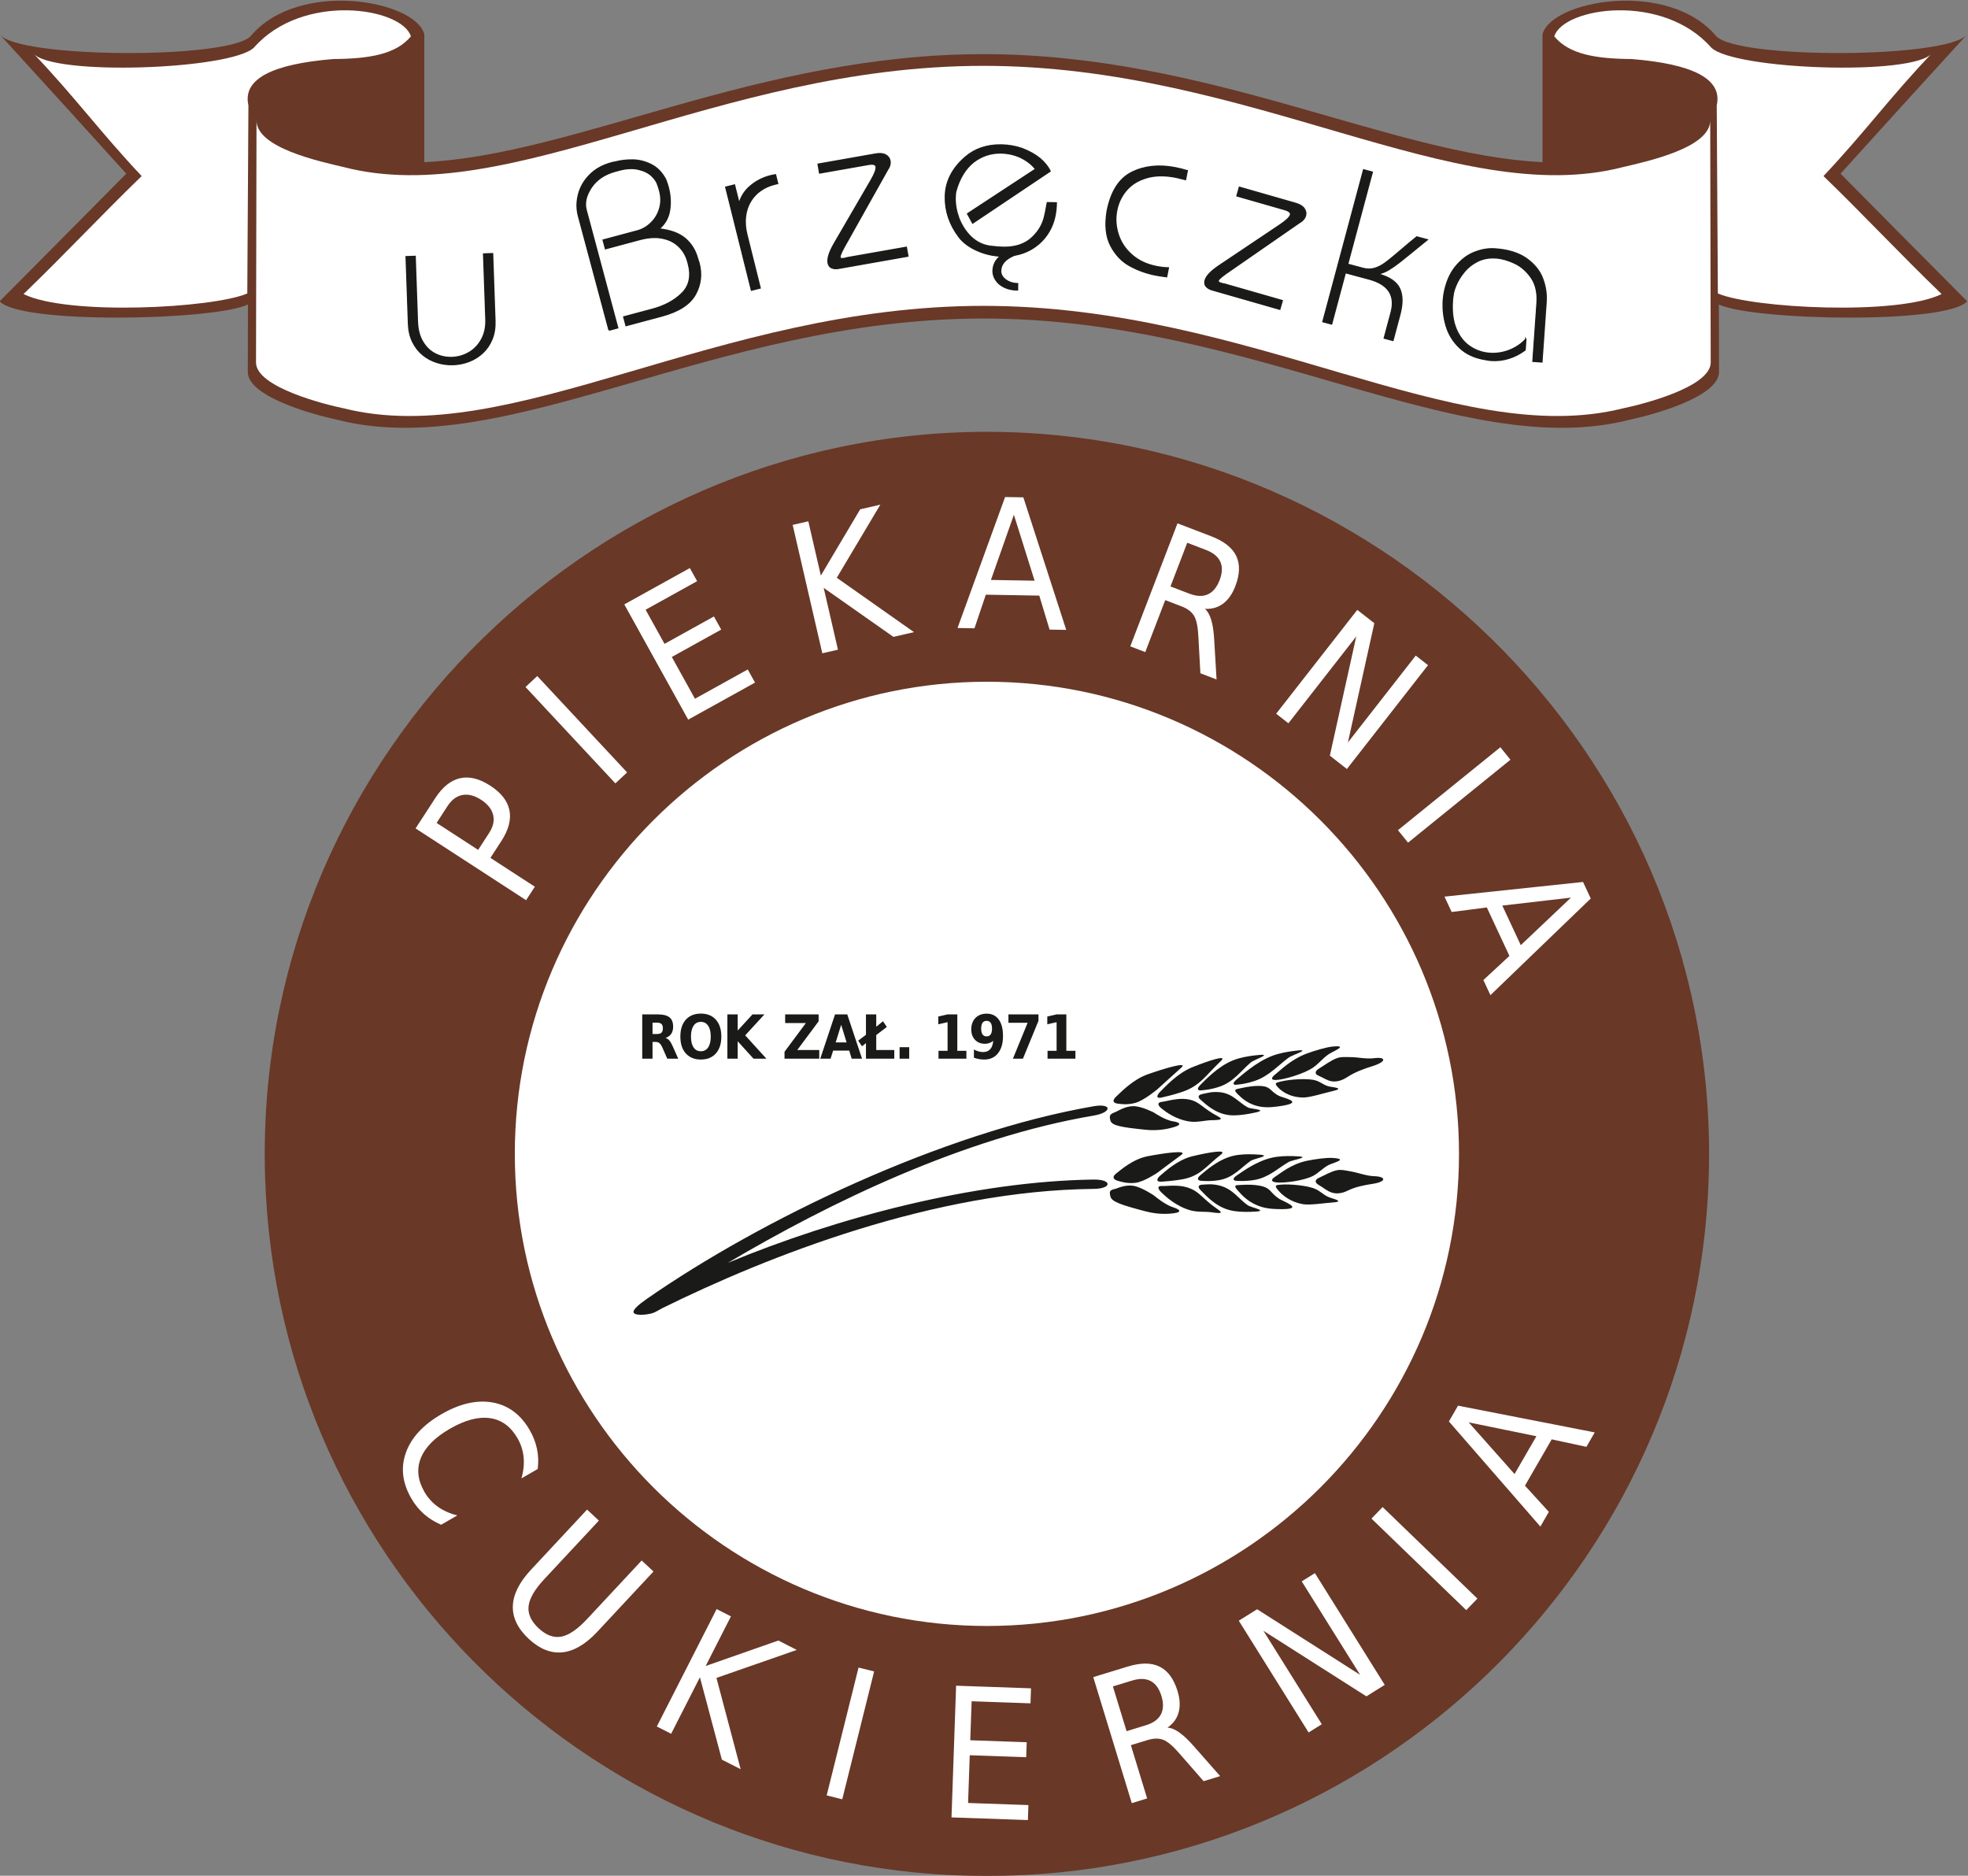
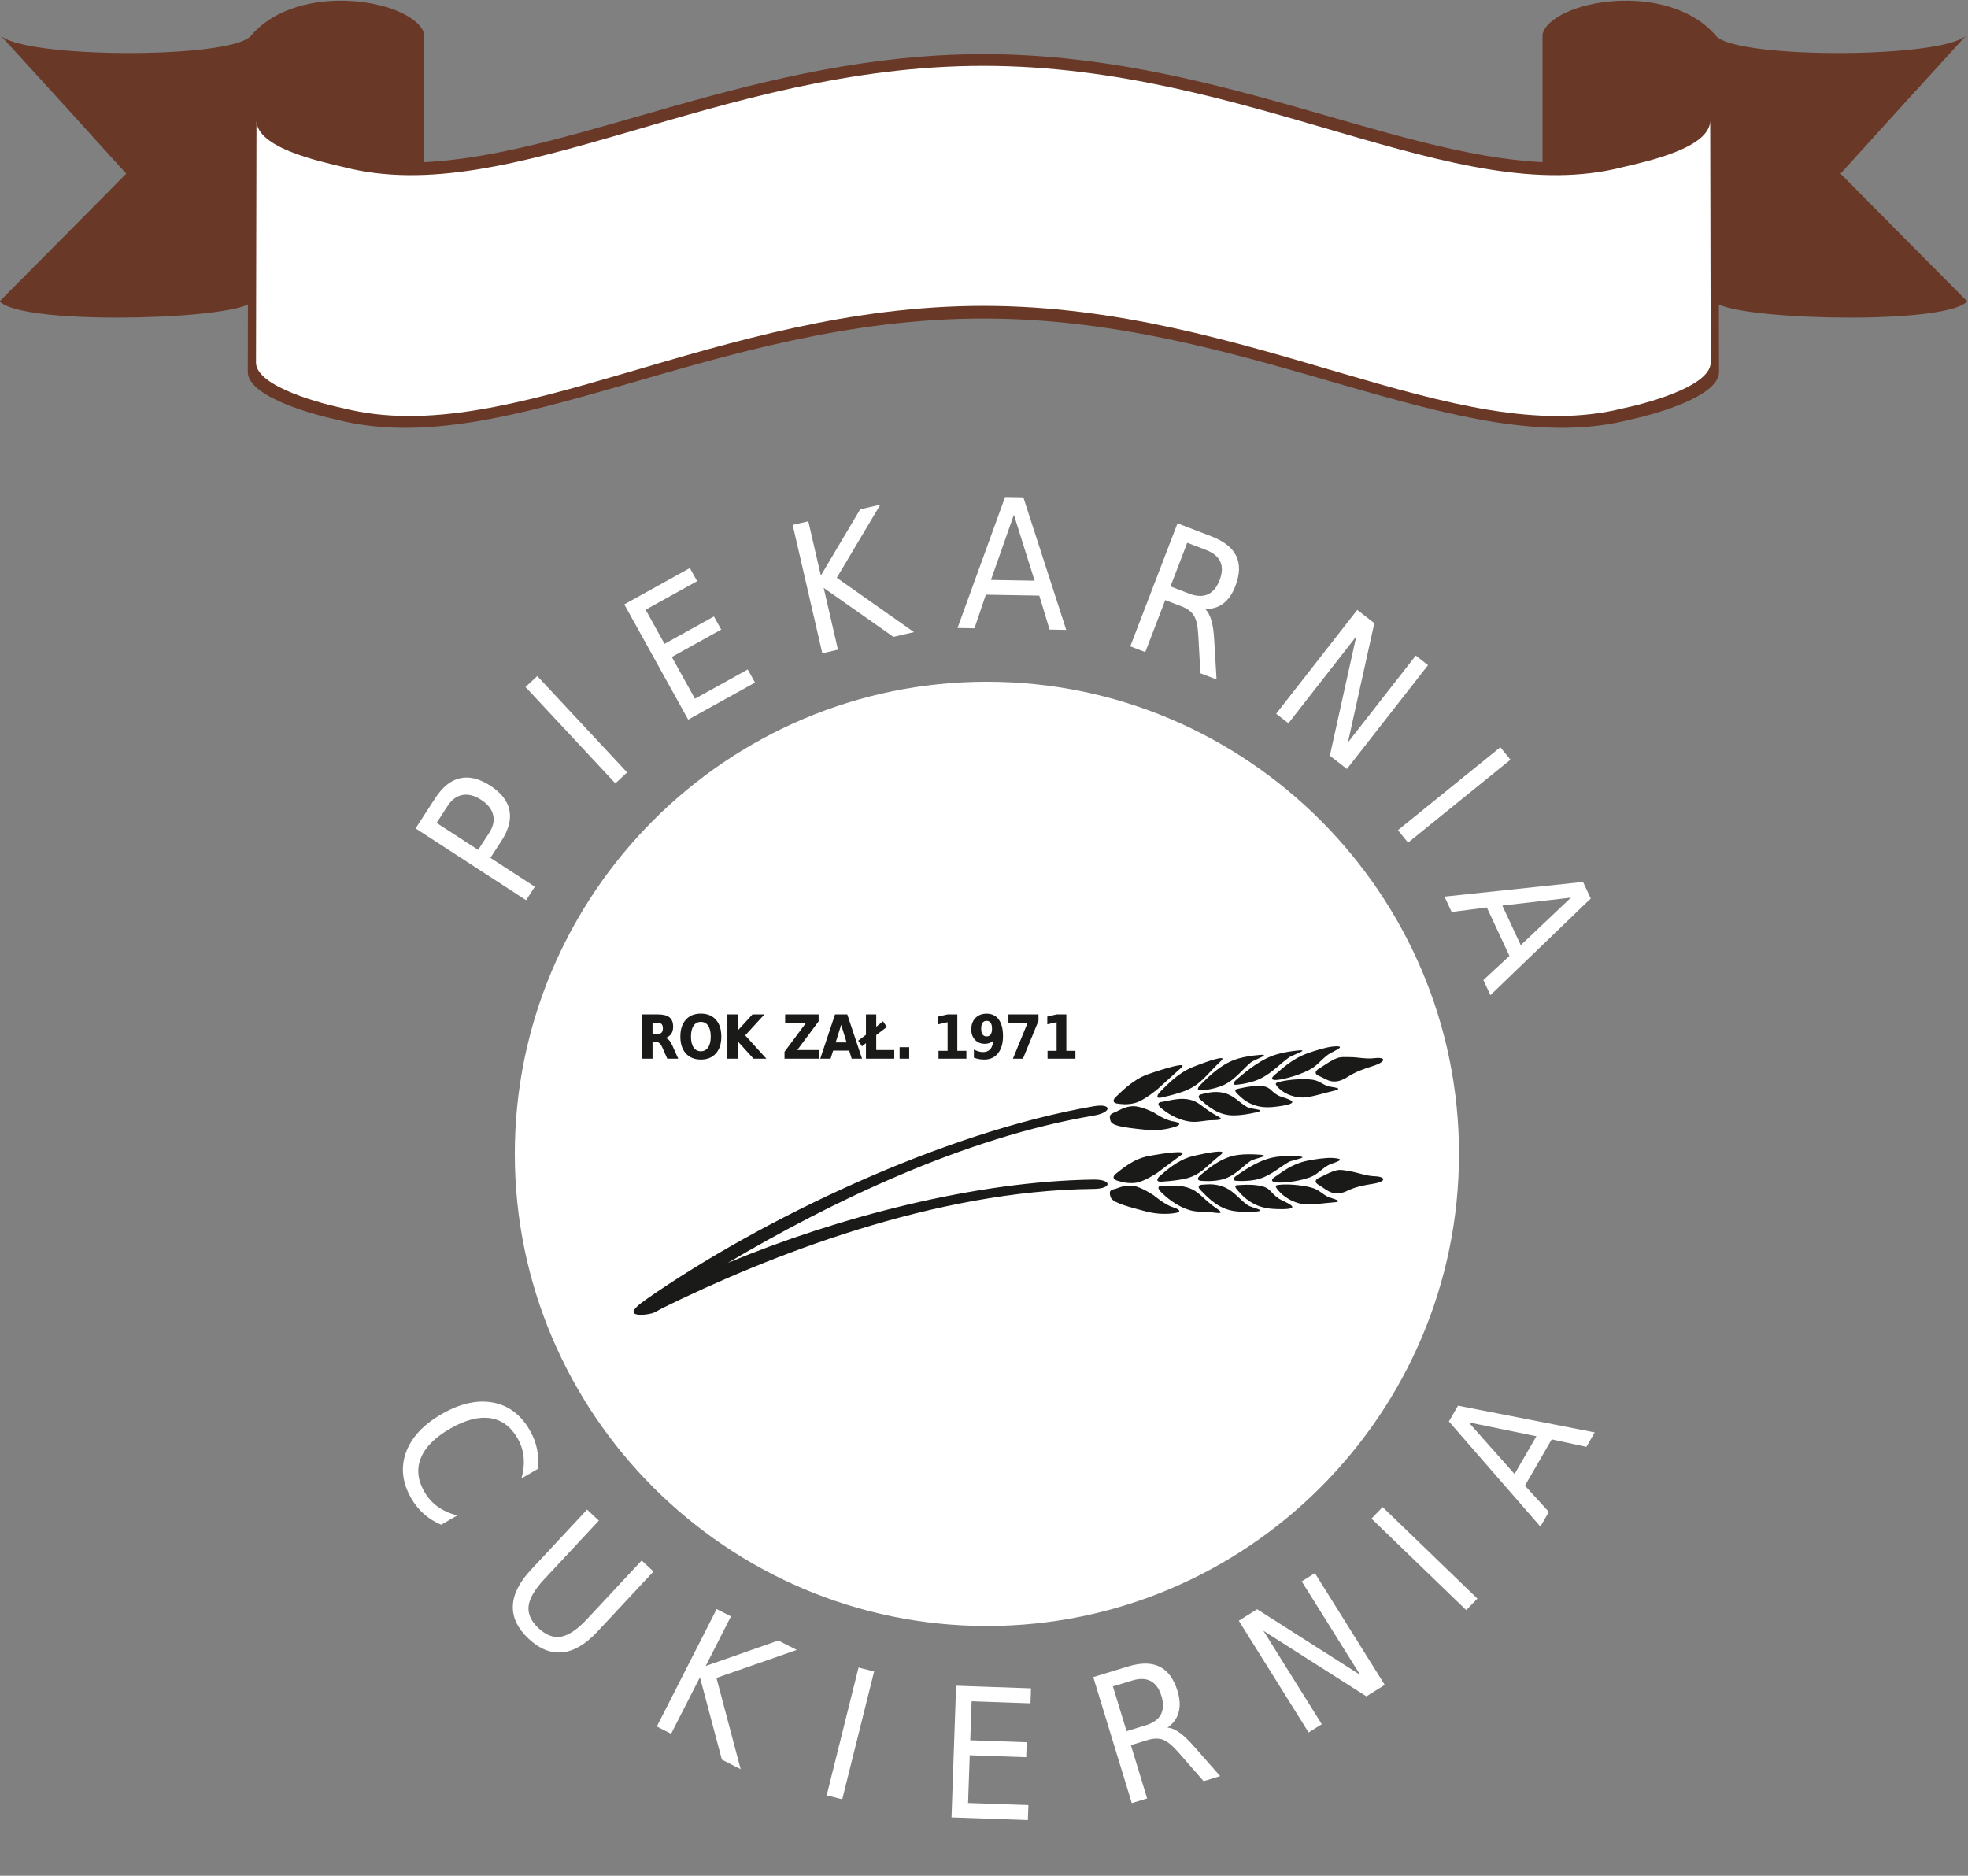
<svg xmlns="http://www.w3.org/2000/svg" width="435.95" height="415.49" version="1.1" viewBox="0 0 435.95 415.49">
  <rect x="0" y="0" width="435.95" height="415.49" fill="#808080" stroke="none" />
  <g transform="matrix(1.333 0 0 -1.333 -343.28 604.59)">
    <g fill-rule="evenodd">
      <path d="m543.17 402.96c5.491-2.653 37.834-3.341 41.26 0.529-7.028 7.069-14.055 14.139-21.04 21.208 6.985 7.743 14.012 15.443 21.04 23.144-3.03-3.997-38.041-4.166-41.702-0.295-8.037 9.552-27.52 5.891-28.867 0.295v-21.233c-25.303 1.231-55.453 17.951-92.913 17.951-37.461 0-67.61-16.721-92.913-17.951v21.233c-1.347 5.596-20.83 9.257-28.867-0.295-3.661-3.871-38.672-3.703-41.702 0.295 7.028-7.701 14.055-15.401 21.04-23.144-6.986-7.069-14.013-14.139-21.04-21.208 3.427-3.869 35.769-3.182 41.26-0.529l-0.022-11.296c0.168-4.208 11.53-7.154 14.728-7.827 28.152-7.28 62.573 16.79 107.52 16.79 44.941 0 79.363-24.07 107.51-16.79 3.199 0.673 14.56 3.619 14.728 7.827z" fill="#693827" />
-       <path d="m298.62 404.79c-5.661-2.444-29.847-3.726-37.186-0.097 7.027 6.77 12.647 12.836 19.632 19.606-6.985 7.415-10.996 13.036-18.023 20.411 3.03-3.828 33.047-2.741 36.708 0.966 8.037 9.148 24.504 6.681 26.058 1.842-2.436-2.957-6.795-3.728-12.872-3.771-10.084-0.82-15.141-3.274-14.13-7.699z" fill="#fff" />
-       <path d="m543 404.79c5.661-2.444 29.847-3.726 37.186-0.097-7.027 6.77-12.647 12.836-19.632 19.606 6.986 7.415 10.996 13.036 18.023 20.411-3.03-3.828-33.047-2.741-36.708 0.966-8.037 9.148-24.504 6.681-26.058 1.842 2.436-2.957 6.795-3.728 12.872-3.771 10.084-0.82 15.141-3.274 14.13-7.699z" fill="#fff" />
-       <path d="m421.53 141.83c64.368-0.107 117.89 51.293 119.95 116.1 2.164 68.03-53.016 123.84-119.95 123.87-66.895-0.031-122.11-55.781-119.95-123.87 2.061-64.804 55.58-116.21 119.95-116.1" fill="#693827" />
    </g>
    <g fill="#fff">
      <path d="m330.08 316.81 6.902-4.482 1.821 2.805c0.676 1.041 0.902 2.041 0.672 3.002-0.23 0.961-0.897 1.8-2.001 2.517-1.1 0.714-2.134 0.98-3.105 0.798-0.967-0.184-1.793-0.793-2.469-1.835zm-3.494-0.913 3.275 5.042c1.205 1.856 2.579 2.951 4.123 3.298 1.548 0.344 3.218-0.073 5.015-1.24 1.809-1.175 2.873-2.534 3.184-4.086 0.311-1.552-0.134-3.249-1.34-5.105l-1.821-2.805 7.381-4.793-1.453-2.238zm18.268 23.497 1.951 1.82 14.934-16.014-1.951-1.82zm16.416 13.728 10.894 6.038 1.209-2.18-8.56-4.745 3.143-5.67 8.21 4.551 1.208-2.18-8.209-4.551 3.847-6.94 8.774 4.864 1.209-2.18-11.108-6.157zm27.981 13.209 2.6 0.6 2.082-9.019 6.537 11.009 3.347 0.773-7.235-12.146 12.829-9.035-3.415-0.788-11.591 8.144 2.372-10.273-2.6-0.6zm36.761 1.688-3.814-10.834 7.258-0.126zm-1.46 2.944 3.033-0.053 7.126-22.025-2.768 0.049-1.709 5.647-8.885 0.155-1.885-5.585-2.818 0.049zm33.203-18.574c0.465-0.409 0.819-1.038 1.066-1.889 0.253-0.848 0.41-1.948 0.483-3.296l0.389-6.557-2.688 1.032-0.338 6.146c-0.077 1.601-0.318 2.733-0.716 3.401-0.398 0.667-1.088 1.19-2.074 1.568l-2.715 1.042-3.317-8.641-2.491 0.956 7.847 20.442 5.613-2.154c2.112-0.811 3.496-1.9 4.149-3.272 0.658-1.373 0.605-3.047-0.152-5.019-0.493-1.286-1.171-2.253-2.028-2.895-0.859-0.646-1.871-0.933-3.029-0.864zm-2.934 10.977-2.786-7.258 3.122-1.198c1.206-0.463 2.235-0.504 3.08-0.121 0.849 0.382 1.504 1.166 1.963 2.362 0.46 1.196 0.497 2.217 0.118 3.059-0.374 0.841-1.169 1.494-2.375 1.957zm28.258-11.156 2.832-2.213-4.39-19.815 11.277 14.434 2.035-1.59-13.481-17.255-2.832 2.213 4.389 19.816-11.277-14.434-2.035 1.59zm23.774-22.826 1.679-2.073-17.017-13.78-1.679 2.074zm11.735-24.989-11.409-1.321 3.068-6.579zm2.006 2.604 1.282-2.75-16.672-16.06-1.17 2.509 4.327 4.012-3.755 8.053-5.846-0.754-1.191 2.554z" />
      <path d="m346.88 209.45-2.705-1.562c0.356 1.246 0.474 2.424 0.364 3.534-0.109 1.11-0.451 2.162-1.021 3.15-1.124 1.947-2.651 3.06-4.576 3.33-1.92 0.273-4.137-0.314-6.643-1.76-2.502-1.444-4.109-3.066-4.837-4.868-0.729-1.802-0.528-3.681 0.596-5.628 0.571-0.989 1.311-1.81 2.218-2.46s1.99-1.134 3.243-1.452l-2.679-1.547c-1.077 0.454-2.025 1.045-2.852 1.776-0.831 0.728-1.533 1.595-2.109 2.592-1.497 2.592-1.793 5.138-0.893 7.635 0.902 2.492 2.872 4.618 5.915 6.375 3.048 1.76 5.878 2.405 8.487 1.94 2.612-0.469 4.668-1.998 6.165-4.591 0.586-1.014 0.99-2.064 1.214-3.143 0.224-1.079 0.261-2.184 0.114-3.321zm8.206-6.745 1.962-1.83-9.071-9.728c-1.601-1.717-2.47-3.214-2.613-4.49-0.143-1.277 0.413-2.501 1.665-3.668 1.248-1.164 2.504-1.63 3.768-1.398 1.26 0.235 2.689 1.21 4.29 2.926l9.072 9.728 1.962-1.83-9.321-9.995c-1.949-2.09-3.883-3.231-5.802-3.433-1.924-0.198-3.795 0.548-5.611 2.241-1.827 1.704-2.701 3.519-2.638 5.451 0.064 1.933 1.066 3.94 3.016 6.031zm21.532-16.532 2.377-1.212-4.202-8.247 12.084 4.231 3.06-1.559-13.35-4.654 4.02-15.168-3.122 1.591-3.644 13.689-4.786-9.394-2.377 1.212zm23.582-9.716 2.589-0.646-5.298-21.246-2.589 0.645zm16.211-3.019 12.448-0.435-0.087-2.492-9.781 0.342-0.227-6.479 9.381-0.328-0.087-2.491-9.381 0.328-0.277-7.93 10.026-0.35-0.087-2.491-12.693 0.443zm35.126-6.963c0.618-0.036 1.284-0.314 2.003-0.832 0.722-0.512 1.523-1.283 2.41-2.299l4.344-4.928-2.753-0.842-4.05 4.636c-1.046 1.214-1.933 1.958-2.658 2.239-0.725 0.281-1.589 0.268-2.6-0.041l-2.781-0.85 2.706-8.852-2.552-0.78-6.402 20.94 5.75 1.758c2.164 0.661 3.925 0.655 5.284-0.023 1.364-0.677 2.353-2.029 2.971-4.049 0.403-1.317 0.465-2.496 0.184-3.53-0.28-1.038-0.899-1.887-1.855-2.546zm-9.07 6.844 2.273-7.435 3.198 0.978c1.235 0.378 2.072 0.979 2.501 1.801 0.434 0.824 0.467 1.844 0.093 3.07-0.375 1.225-0.973 2.053-1.791 2.483-0.813 0.432-1.841 0.458-3.076 0.08zm20.921 10.92 3.048 1.905 17.119-10.902-9.707 15.534 2.191 1.369 11.603-18.57-3.048-1.905-17.12 10.902 9.707-15.534-2.191-1.369zm22.049 16.968 1.853 1.919 15.751-15.211-1.853-1.919zm16.152 15.992 7.626-8.588 3.63 6.286zm-3.284 0.15 1.517 2.627 22.718-4.446-1.384-2.397-5.768 1.243-4.443-7.696 3.971-4.356-1.409-2.441z" />
      <path d="m421.53 340.27c43.21 0 78.453-35.243 78.453-78.453 0-43.21-35.243-78.453-78.453-78.453-43.21 0-78.453 35.243-78.453 78.453 0 43.21 35.243 78.453 78.453 78.453" fill-rule="evenodd" />
    </g>
    <path d="m443.02 258.56c0.731 0.549 2.724 2.386 5.277 2.872 2.553 0.486 6.773 1.111 5.532 0.205-1.241-0.907-3.976-2.965-3.976-2.965s-2.167-1.471-3.595-1.662c-1.427-0.189-2.597 0.234-2.854 0.293-0.914 0.214-1.112 0.708-0.383 1.257zm0 12.781c0.731 0.664 2.724 2.82 5.277 3.712 2.553 0.892 6.773 2.191 5.532 1.086-1.241-1.104-3.976-3.596-3.976-3.596s-2.167-1.817-3.595-2.235c-1.427-0.417-2.597-0.182-2.854-0.162-0.914 0.068-1.112 0.529-0.383 1.195zm7.419 0.915c0.729 0.702 2.723 2.956 5.275 3.978 2.553 1.018 5.939 2.175 4.697 1.009-2.492-2.341-3.391-4.092-6.396-5.12-1.427-0.489-3.05-0.856-3.481-0.952-0.954-0.215-0.827 0.384-0.096 1.086zm6.635 1.098c0.73 0.702 2.822 2.989 5.375 4.009 1.137 0.454 2.392 0.666 3.48 0.802 3.709 0.466 0.096-0.61-0.562-1.171-1.627-1.393-2.845-3.213-5.154-4.004-1.427-0.487-2.371-0.552-3.04-0.62-0.672-0.068-0.827 0.28-0.098 0.983zm6.01 0.876c0.822 0.673 3.226 2.866 5.843 3.866 1.166 0.446 2.403 0.663 3.466 0.806 3.623 0.492-0.019-0.574-0.745-1.115-1.802-1.339-3.288-3.076-5.632-3.856-1.45-0.482-2.436-0.562-3.015-0.629-0.579-0.069-0.74 0.254 0.082 0.928zm6.392 0.814c0.841 0.654 2.551 2.45 5.225 3.447 1.192 0.443 3.226 1.06 4.287 1.159 2.791 0.257 0.017-0.798-0.727-1.318-0.922-0.644-1.638-1.579-2.555-2.198-1.487-1.001-4.639-1.943-6.03-2.037-0.912-0.063-1.041 0.293-0.201 0.948zm7.251 0.948c0.982 0.6 1.942 1.344 2.972 1.727 0.719 0.267 1.441 0.175 2.145 0.175 1.371 0 2.673-0.355 4.075-0.175 1.936 0.245 2.098-0.572-0.322-1.329-1.401-0.438-2.838-0.945-4.152-1.802-0.871-0.567-1.754-0.838-2.574-0.721-0.816 0.119-1.479 0.633-2.205 0.927-0.671 0.272-0.691 0.739 0.06 1.198zm-34.676-8.629c0.224-0.856 1.764-1.12 5.856-1.543 2.172-0.225 3.835 0.194 4.576 0.401 1.779 0.496 0.849 0.878-0.017 1.002-1.355 0.195-3.177 1.453-3.177 1.453s-2.055 1.078-3.447 1.066c-1.389-0.011-2.67-0.873-2.935-0.97-0.953-0.353-1.08-0.556-0.856-1.409zm8.495 1.999c0.622-0.495 2.367-1.88 4.793-2.188 1.18-0.15 2.533 0.225 3.463 0.234 1.887 0.017 1.936 0.215 1.017 0.702-1.117 0.589-1.84 1.147-2.531 1.668-0.781 0.587-1.538 1.107-3.076 1.175-1.377 0.059-3.095-0.45-3.521-0.483-0.942-0.076-0.768-0.611-0.145-1.108zm6.569 1.373c0.622-0.496 2.269-2.224 4.707-2.484 1.085-0.115 2.337 0.056 3.43 0.251 3.728 0.667 0.24 0.709-0.364 1.03-1.497 0.797-2.433 2.265-4.569 2.522-1.354 0.162-2.337-0.164-3.013-0.302-0.676-0.137-0.815-0.523-0.192-1.017zm6.119 0.979c0.669-0.65 1.803-1.784 3.968-2.09 1.11-0.157 2.41 0.012 3.475 0.191 3.635 0.613 0.035 1.311-0.613 1.64-1.609 0.819-1.257 1.668-3.493 1.651-1.423-0.011-2.672-0.355-3.255-0.465-0.582-0.109-0.754-0.278-0.083-0.928zm6.522 1.317c0.455-0.544 1.769-1.796 4.291-1.853 1.121-0.025 3.571 0.759 4.625 0.99 2.771 0.608 0.161 0.684-0.498 0.907-0.814 0.275-1.187 0.684-2.002 0.94-1.32 0.412-4.317 0.174-5.704-0.156-0.909-0.217-1.168-0.285-0.712-0.828zm-104.81-35.361c-1.466-1.022-2.068-1.669-2.139-2.04-3e-3 -0.016-5e-3 -0.032-7e-3 -0.048v-3e-4c-1e-3 -0.016-1e-3 -0.031-2e-4 -0.046v-3e-4c8e-4 -0.015 3e-3 -0.028 6e-3 -0.042 0.118-0.549 1.771-0.518 3.131-0.157 0.423 0.113 1.352 0.692 1.615 0.822 17.654 8.706 45.232 19.579 71.723 19.835 3.07 0.03 3.087 1.594 0 1.552-19.718-0.261-42.638-6.287-60.817-13.851 17.053 10.085 39.294 20.845 60.817 24.482 3.07 0.52 3.087 2.086 0 1.553-25.033-4.32-55.229-18.754-74.329-32.061zm85.494 20.624c0.729 0.585 2.723 2.522 5.275 3.135 2.553 0.613 5.939 1.23 4.697 0.262-2.492-1.944-3.391-3.553-6.396-4.101-1.427-0.263-3.05-0.37-3.481-0.398-0.954-0.061-0.827 0.517-0.096 1.102zm6.635 0.04c0.73 0.585 2.822 2.54 5.375 3.154 1.137 0.272 2.392 0.284 3.48 0.247 3.709-0.125 0.096-0.624-0.562-1.081-1.627-1.132-2.845-2.76-5.154-3.182-1.427-0.26-2.371-0.174-3.04-0.136-0.672 0.039-0.827 0.412-0.098 0.998zm6.01-0.082c0.822 0.543 3.226 2.353 5.843 2.935 1.166 0.26 2.403 0.279 3.466 0.255 3.623-0.086-0.019-0.572-0.745-0.996-1.802-1.052-3.288-2.552-5.632-2.959-1.45-0.251-2.436-0.174-3.015-0.149-0.579 0.024-0.74 0.372 0.082 0.915zm6.392-0.203c0.841 0.52 2.551 2.043 5.225 2.614 1.192 0.252 3.226 0.548 4.287 0.476 2.791-0.189 0.017-0.801-0.727-1.203-0.922-0.498-1.638-1.32-2.555-1.792-1.487-0.763-4.639-1.204-6.03-1.076-0.912 0.082-1.041 0.459-0.201 0.981zm7.251-0.208c0.982 0.444 1.942 1.035 2.972 1.254 0.719 0.153 1.441-0.056 2.145-0.167 1.371-0.219 2.673-0.78 4.075-0.825 1.936-0.062 2.098-0.904-0.322-1.276-1.401-0.215-2.838-0.493-4.152-1.14-0.871-0.429-1.754-0.559-2.574-0.311-0.816 0.248-1.479 0.869-2.205 1.279-0.671 0.377-0.691 0.848 0.06 1.187zm-34.676-3.104c0.224-0.89 1.764-1.401 5.856-2.476 2.172-0.571 3.835-0.417 4.576-0.329 1.779 0.213 0.849 0.744-0.017 1.006-1.355 0.411-3.177 1.959-3.177 1.959s-2.055 1.406-3.447 1.616c-1.389 0.211-2.67-0.447-2.935-0.504-0.953-0.201-1.08-0.382-0.856-1.271zm8.495 0.647c0.622-0.595 2.367-2.258 4.793-2.951 1.18-0.339 2.533-0.18 3.463-0.319 1.887-0.282 1.936-0.092 1.017 0.54-1.117 0.766-1.84 1.441-2.531 2.071-0.781 0.712-1.538 1.351-3.076 1.665-1.377 0.281-3.095 0.044-3.521 0.079-0.942 0.074-0.768-0.49-0.145-1.083zm6.569 0.325c0.622-0.595 2.269-2.585 4.707-3.233 1.085-0.289 2.337-0.317 3.43-0.296 3.728 0.072 0.24 0.67-0.364 1.088-1.497 1.035-2.433 2.652-4.569 3.249-1.354 0.378-2.337 0.207-3.013 0.178-0.676-0.031-0.815-0.393-0.192-0.987zm6.119 5e-3c0.669-0.757 1.803-2.071 3.968-2.722 1.11-0.334 2.41-0.372 3.475-0.363 3.635 0.034 0.035 1.305-0.613 1.738-1.609 1.075-1.257 1.867-3.493 2.207-1.423 0.216-2.672 0.072-3.255 0.054-0.582-0.016-0.754-0.157-0.083-0.914zm6.522 0.276c0.455-0.617 1.769-2.076 4.291-2.536 1.121-0.204 3.571 0.191 4.625 0.255 2.771 0.166 0.161 0.658-0.498 0.986-0.814 0.404-1.187 0.874-2.002 1.257-1.32 0.624-4.317 0.863-5.704 0.754-0.909-0.071-1.168-0.099-0.712-0.716" fill="#1a1a18" fill-rule="evenodd" />
    <path d="m420.94 402.73c-44.436 0-78.471-24.025-106.31-17.024-3.162 0.647-14.396 3.48-14.562 7.528l0.083 40.248c0.083-4.492 10.36-6.718 14.479-7.689 27.835-7.204 61.87 16.821 106.31 16.821s78.471-24.025 106.31-16.821c4.119 0.971 14.396 3.197 14.479 7.689l0.083-40.248c-0.166-4.047-11.4-6.88-14.562-7.528-27.835-7.002-61.87 17.024-106.31 17.024" fill="#fff" fill-rule="evenodd" />
    <g transform="scale(.751)">
-       <path d="m434.75 547.19 0.505-14.441c0.061-1.774 0.456-3.269 1.19-4.478 0.727-1.217 1.666-2.101 2.811-2.67 1.145-0.569 2.372-0.826 3.679-0.78 1.333 0.046 2.587 0.407 3.756 1.081 1.169 0.675 2.103 1.649 2.8 2.917 0.698 1.266 1.013 2.753 0.953 4.461l-0.504 14.441 1.949 0.068 0.518-14.833c0.053-1.516-0.158-2.866-0.642-4.058-0.484-1.193-1.174-2.201-2.054-3.024-0.88-0.823-1.884-1.45-2.995-1.881-1.11-0.431-2.286-0.672-3.519-0.715-1.233-0.043-2.422 0.115-3.568 0.475-1.155 0.36-2.2 0.916-3.127 1.667-0.927 0.752-1.677 1.709-2.252 2.865-0.566 1.156-0.879 2.487-0.932 4.003l-0.518 14.833zm42.94-16.284-6.766 25.251c-0.403 1.506-0.407 3.066-4e-3 4.683 0.404 1.618 1.222 3.071 2.476 4.347 1.246 1.274 2.882 2.188 4.886 2.724 0.322 0.086 0.56 0.133 0.738 0.146 1.231 0.33 2.545 0.484 3.94 0.461 1.387-0.025 2.747-0.368 4.066-1.042 1.327-0.671 2.383-1.777 3.18-3.306 0.233-0.611 0.416-1.165 0.547-1.657 0.453-1.69 0.558-3.371 0.309-5.051-0.248-1.68-1.038-3.082-2.377-4.2 2.54-0.269 4.49-0.98 5.831-2.122 1.343-1.15 2.262-2.646 2.754-4.481 0.024-0.088 0.072-0.239 0.145-0.445 0.075-0.213 0.123-0.364 0.147-0.452 0.666-2.487 0.392-4.812-0.812-6.981-1.213-2.171-3.671-3.753-7.381-4.747l-7.913-2.12-0.505 1.884 6.367 1.706c2.689 0.721 4.866 1.899 6.522 3.542 1.656 1.643 2.119 3.846 1.379 6.607-0.136 0.507-0.26 0.905-0.37 1.186-0.446 1.149-1.135 2.112-2.062 2.899-0.929 0.795-2.102 1.309-3.515 1.56-1.413 0.251-3.028 0.129-4.839-0.357l-7.535-2.019-0.505 1.884 7.534 2.019c1.151 0.308 2.174 0.902 3.069 1.78 0.905 0.872 1.534 1.938 1.899 3.183 0.364 1.246 0.367 2.558 3e-4 3.926-0.145 0.539-0.272 0.954-0.383 1.235-0.192 0.716-0.654 1.412-1.373 2.1-0.725 0.677-1.701 1.166-2.951 1.452-1.244 0.296-2.675 0.224-4.284-0.207l-0.781-0.21c-2.415-0.647-4.214-1.854-5.397-3.62-1.175-1.764-1.555-3.436-1.13-5.022l6.975-26.032-1.884-0.505zm27.729 32.075 1.041-4.172c0.431 1.61 1.292 2.95 2.582 4.01 1.288 1.068 2.73 1.797 4.33 2.196 0.477 0.119 0.853 0.196 1.12 0.228l0.472-1.892-0.72-0.18c-1.1-0.274-2.103-0.73-3.01-1.36-0.91-0.622-1.657-1.419-2.247-2.39-0.593-0.964-0.969-2.071-1.128-3.33-0.166-1.261-0.064-2.636 0.307-4.123l2.927-11.741-1.892-0.472-5.673 22.754zm18.54 4.613 12.696 2.239c0.927 0.164 1.667 0.099 2.201-0.196 0.542-0.293 0.863-0.72 0.962-1.278 0.114-0.648-0.071-1.324-0.566-2.021l-9.651-17.204c-0.214-0.418-0.37-0.734-0.477-0.939-0.107-0.213-0.202-0.442-0.28-0.667-0.079-0.225-0.105-0.416-0.077-0.572 0.045-0.254 0.347-0.336 0.897-0.239 0.295 0.052 0.539 0.112 0.738 0.181l13.04 2.299 0.339-1.92-15.363-2.709c-0.541-0.096-1.031-0.055-1.462 0.131-0.43 0.187-0.691 0.556-0.786 1.098-0.166 0.943 0.268 2.323 1.302 4.13l8.226 14.152c0.831 1.432 1.196 2.428 1.096 2.994-0.091 0.517-0.662 0.687-1.713 0.502l-10.784-1.901zm43.326-20.14c-1.956-0.825-2.943-1.974-2.969-3.449-0.013-0.766 0.342-1.423 1.074-1.977 0.732-0.546 1.627-0.845 2.677-0.888l-0.024-1.35c-1.1 0.019-2.055 0.219-2.873 0.617-0.81 0.389-1.426 0.908-1.857 1.541-0.43 0.641-0.644 1.303-0.649 1.987 0.024 1.383 0.594 2.507 1.709 3.362-1.857 0.083-3.626 0.505-5.329 1.276-1.695 0.772-3.003 1.753-3.907 2.935-2.078 2.746-3.084 5.73-3.028 8.954 0.058 3.3 1.525 6.192 4.402 8.683 2.141 1.854 4.798 2.758 7.99 2.703 1.608-0.028 3.153-0.306 4.636-0.823 1.515-0.585 2.803-1.308 3.871-2.168 1.067-0.919 1.809-1.84 2.243-2.789l-17.103-11.462-1.106 2.028 15.066 9.88c-0.815 1.048-1.925 1.917-3.347 2.618-1.373 0.624-2.825 0.949-4.341 0.976-2.242 0.039-4.262-0.626-6.077-1.995-1.818-1.452-3.13-3.579-3.921-6.383-0.106-0.357-0.165-0.873-0.177-1.547-0.025-1.475 0.248-2.997 0.82-4.565 0.631-1.595 1.524-2.961 2.679-4.105 1.205-1.138 2.61-1.838 4.206-2.074 1.272-0.155 2.255-0.231 2.955-0.243 2.824-0.05 5.039 0.745 6.651 2.384 0.705 0.73 1.242 1.429 1.62 2.114 0.37 0.677 0.649 1.372 0.837 2.086 0.179 0.706 0.398 1.802 0.666 3.289l1.95-0.034c-0.034-1.917-0.364-3.611-0.989-5.084-0.634-1.456-1.506-2.691-2.607-3.705-1.16-1.055-2.424-1.808-3.798-2.276-0.369-0.152-1.022-0.324-1.951-0.516zm38.313 18.69-0.372-1.915c-1.043 0.271-1.74 0.44-2.092 0.508-2.487 0.483-4.666 0.449-6.542-0.112-1.873-0.553-3.361-1.477-4.462-2.775-1.101-1.297-1.815-2.788-2.144-4.481-0.339-1.742-0.23-3.496 0.321-5.249 0.55-1.754 1.552-3.281 3.022-4.586s3.313-2.172 5.546-2.607c0.891-0.173 1.739-0.27 2.543-0.282l-0.372-1.914c-0.937 0.114-1.728 0.234-2.383 0.361-2.021 0.393-3.918 1.067-5.692 2.032-1.782 0.966-3.192 2.446-4.241 4.432-1.048 1.987-1.317 4.535-0.816 7.638 0.844 4.343 2.656 7.2 5.438 8.586 2.783 1.386 5.99 1.731 9.622 1.025 0.884-0.172 1.758-0.393 2.622-0.662zm11.58-3.662 12.392-3.554c0.905-0.259 1.541-0.641 1.892-1.14 0.359-0.501 0.46-1.025 0.304-1.57-0.181-0.633-0.644-1.159-1.394-1.568l-16.216-11.232c-0.376-0.282-0.654-0.497-0.841-0.634-0.189-0.145-0.374-0.309-0.544-0.477-0.17-0.168-0.276-0.328-0.32-0.481-0.071-0.248 0.164-0.455 0.701-0.608 0.288-0.083 0.533-0.136 0.743-0.161l12.729-3.65-0.538-1.874-14.996 4.3c-0.529 0.152-0.951 0.403-1.256 0.759-0.305 0.357-0.377 0.802-0.225 1.33 0.264 0.921 1.259 1.971 2.982 3.142l13.597 9.114c1.375 0.923 2.14 1.657 2.298 2.21 0.145 0.506-0.294 0.908-1.319 1.202l-10.526 3.018zm23.416-18.854-3.043-11.358-1.884 0.505 8.994 33.566 1.884-0.505-5.462-20.381 3.381-0.906c0.91-0.244 1.752-0.254 2.545-0.034 0.782 0.213 1.558 0.6 2.318 1.147 0.767 0.545 1.892 1.46 3.404 2.754 1.503 1.297 2.735 2.321 3.68 3.077l2.278-0.61c-3.203-2.618-5.231-4.258-6.072-4.921-0.842-0.663-1.648-1.224-2.42-1.69-0.77-0.458-1.588-0.773-2.44-0.96 2.536-0.679 4.147-1.749 4.824-3.216 0.687-1.461 0.703-3.398 0.056-5.812l-1.514-5.651-1.884 0.505 1.514 5.651c1.02 3.807-0.612 6.28-4.902 7.43zm39.934-14.793-0.164-2.336c-2.367-1.714-4.876-2.475-7.527-2.289-0.299 0.021-0.713 0.083-1.248 0.187-2.379 0.384-4.281 1.269-5.705 2.638-1.433 1.37-2.415 2.984-2.961 4.843-0.546 1.86-0.756 3.753-0.621 5.691 8e-3 0.116 0.029 0.298 0.065 0.563 0.034 0.257 0.057 0.456 0.066 0.589 0.427 2.526 1.271 4.564 2.516 6.114 1.253 1.558 2.657 2.638 4.228 3.247 1.572 0.617 3.077 0.871 4.531 0.769 2.918-0.204 5.241-0.918 6.967-2.15 1.726-1.232 2.911-2.693 3.552-4.392 0.642-1.699 0.905-3.421 0.784-5.159l-0.928-13.276-1.945 0.136 0.9 12.868c0.159 2.269-0.262 4.137-1.262 5.61-1.008 1.474-2.236 2.546-3.692 3.232-1.456 0.687-2.832 1.075-4.112 1.165-1.538 0.108-2.908-0.139-4.111-0.74-1.195-0.602-2.186-1.384-2.972-2.357-0.794-0.964-1.388-1.933-1.798-2.898-0.401-0.958-0.63-1.727-0.671-2.309-0.062-0.296-0.107-0.694-0.142-1.201-0.171-2.444 0.101-4.526 0.825-6.247 0.716-1.713 1.744-3.012 3.077-3.9 1.325-0.886 2.793-1.39 4.414-1.503 0.939-0.066 1.888 0.01 2.847 0.227 0.959 0.209 1.877 0.562 2.756 1.06 0.886 0.489 1.664 1.095 2.332 1.817z" fill="none" stroke="#1a1a18" stroke-miterlimit="22.926" stroke-width=".325" />
-     </g>
-     <path d="m326.47 410.9 0.379-10.844c0.046-1.332 0.342-2.455 0.894-3.362 0.545-0.914 1.251-1.578 2.111-2.005 0.86-0.427 1.781-0.62 2.763-0.586 1.001 0.035 1.943 0.306 2.821 0.812 0.878 0.507 1.579 1.238 2.103 2.19 0.524 0.951 0.761 2.067 0.716 3.35l-0.379 10.844 1.464 0.051 0.389-11.138c0.04-1.138-0.119-2.152-0.482-3.047-0.363-0.896-0.882-1.653-1.543-2.271-0.661-0.618-1.415-1.089-2.249-1.412-0.834-0.323-1.717-0.505-2.642-0.537-0.926-0.032-1.819 0.087-2.68 0.357-0.867 0.27-1.652 0.688-2.348 1.252-0.696 0.564-1.26 1.283-1.691 2.151-0.425 0.868-0.66 1.868-0.7 3.006l-0.389 11.138zm32.245-12.228-5.08 18.962c-0.303 1.13-0.306 2.302-3e-3 3.517 0.303 1.215 0.918 2.306 1.859 3.264 0.936 0.957 2.164 1.643 3.669 2.046 0.242 0.065 0.42 0.099 0.554 0.109 0.925 0.248 1.911 0.363 2.959 0.346 1.042-0.019 2.063-0.276 3.054-0.782 0.997-0.504 1.789-1.334 2.389-2.483 0.175-0.458 0.312-0.875 0.411-1.244 0.34-1.269 0.419-2.531 0.232-3.792-0.187-1.261-0.779-2.314-1.785-3.154 1.907-0.202 3.372-0.736 4.379-1.593 1.009-0.863 1.699-1.987 2.068-3.365 0.018-0.066 0.054-0.18 0.109-0.334 0.056-0.16 0.093-0.274 0.111-0.34 0.5-1.867 0.294-3.614-0.61-5.242-0.911-1.631-2.756-2.818-5.543-3.565l-5.942-1.592-0.379 1.415 4.781 1.281c2.019 0.541 3.654 1.426 4.898 2.66 1.244 1.234 1.591 2.888 1.035 4.962-0.102 0.381-0.195 0.68-0.278 0.891-0.335 0.863-0.852 1.586-1.549 2.177-0.698 0.597-1.578 0.983-2.64 1.172-1.061 0.189-2.274 0.097-3.634-0.268l-5.658-1.516-0.379 1.415 5.658 1.516c0.864 0.232 1.632 0.677 2.304 1.337 0.68 0.655 1.152 1.455 1.426 2.39 0.274 0.935 0.276 1.92 3e-4 2.948-0.108 0.405-0.205 0.716-0.287 0.927-0.144 0.538-0.491 1.06-1.031 1.577-0.544 0.508-1.278 0.876-2.216 1.09-0.934 0.223-2.008 0.168-3.217-0.156l-0.586-0.157c-1.814-0.486-3.164-1.392-4.053-2.718-0.882-1.325-1.168-2.58-0.849-3.771l5.238-19.548-1.415-0.379zm20.823 24.086 0.781-3.133c0.324 1.209 0.97 2.215 1.939 3.011 0.967 0.802 2.05 1.35 3.252 1.649 0.358 0.089 0.641 0.147 0.841 0.171l0.354-1.421-0.54-0.135c-0.826-0.206-1.579-0.548-2.26-1.021-0.684-0.467-1.244-1.065-1.687-1.795-0.445-0.724-0.728-1.555-0.847-2.501-0.125-0.947-0.048-1.979 0.23-3.096l2.198-8.816-1.421-0.354-4.26 17.086zm13.922 3.464 9.534 1.681c0.697 0.123 1.252 0.075 1.653-0.147 0.407-0.22 0.648-0.54 0.722-0.959 0.086-0.487-0.053-0.994-0.425-1.517l-7.247-12.919c-0.161-0.314-0.278-0.551-0.359-0.705-0.08-0.16-0.151-0.332-0.21-0.501-0.059-0.169-0.079-0.312-0.058-0.43 0.034-0.191 0.261-0.252 0.673-0.179 0.222 0.039 0.405 0.084 0.554 0.136l9.793 1.727 0.254-1.442-11.536-2.034c-0.407-0.072-0.774-0.041-1.097 0.098-0.324 0.14-0.518 0.417-0.59 0.824-0.125 0.708 0.201 1.745 0.978 3.102l6.177 10.627c0.624 1.075 0.898 1.823 0.823 2.248-0.068 0.388-0.497 0.516-1.286 0.377l-8.098-1.428zm32.534-15.123c-1.469-0.619-2.21-1.482-2.229-2.59-0.01-0.576 0.257-1.068 0.806-1.485 0.55-0.41 1.222-0.635 2.01-0.667l-0.018-1.014c-0.826 0.015-1.543 0.165-2.157 0.464-0.608 0.292-1.071 0.682-1.394 1.157-0.323 0.481-0.484 0.979-0.487 1.492 0.018 1.039 0.446 1.882 1.284 2.525-1.395 0.062-2.722 0.379-4.002 0.958-1.273 0.579-2.255 1.316-2.934 2.204-1.56 2.062-2.316 4.302-2.273 6.724 0.043 2.478 1.145 4.649 3.306 6.52 1.607 1.393 3.603 2.071 6 2.03 1.207-0.021 2.368-0.229 3.482-0.618 1.138-0.439 2.104-0.982 2.907-1.628 0.801-0.69 1.359-1.382 1.684-2.095l-12.843-8.607-0.831 1.523 11.314 7.419c-0.612 0.787-1.446 1.44-2.513 1.966-1.031 0.469-2.121 0.713-3.26 0.733-1.683 0.029-3.2-0.47-4.564-1.498-1.365-1.09-2.35-2.688-2.944-4.793-0.08-0.268-0.124-0.655-0.133-1.162-0.019-1.107 0.186-2.25 0.616-3.428 0.474-1.198 1.144-2.223 2.012-3.083 0.905-0.855 1.96-1.38 3.158-1.557 0.956-0.117 1.693-0.173 2.219-0.182 2.121-0.037 3.784 0.559 4.994 1.79 0.529 0.548 0.933 1.073 1.217 1.587 0.278 0.508 0.488 1.03 0.628 1.566 0.135 0.53 0.299 1.353 0.5 2.47l1.464-0.025c-0.025-1.439-0.273-2.712-0.743-3.817-0.476-1.093-1.13-2.021-1.958-2.782-0.871-0.792-1.82-1.358-2.852-1.709-0.278-0.114-0.768-0.243-1.465-0.388zm28.77 14.035-0.28-1.438c-0.783 0.204-1.306 0.331-1.571 0.382-1.867 0.363-3.504 0.337-4.912-0.084-1.407-0.415-2.523-1.109-3.35-2.083-0.827-0.974-1.363-2.094-1.61-3.365-0.254-1.308-0.172-2.625 0.241-3.942 0.413-1.317 1.166-2.464 2.269-3.444 1.103-0.98 2.488-1.631 4.165-1.957 0.669-0.13 1.306-0.203 1.91-0.212l-0.28-1.437c-0.704 0.086-1.298 0.176-1.79 0.271-1.517 0.295-2.942 0.802-4.274 1.526-1.338 0.725-2.397 1.836-3.184 3.328-0.787 1.492-0.989 3.406-0.613 5.736 0.634 3.261 1.994 5.407 4.084 6.448 2.089 1.041 4.498 1.3 7.226 0.77 0.664-0.129 1.32-0.295 1.969-0.497zm8.696-2.75 9.306-2.668c0.68-0.195 1.157-0.481 1.421-0.856 0.27-0.377 0.346-0.77 0.228-1.179-0.136-0.475-0.484-0.87-1.047-1.177l-12.177-8.434c-0.282-0.212-0.491-0.373-0.631-0.476-0.142-0.109-0.281-0.232-0.409-0.358-0.128-0.126-0.207-0.247-0.24-0.361-0.054-0.186 0.123-0.341 0.526-0.457 0.217-0.062 0.4-0.102 0.558-0.121l9.558-2.741-0.404-1.407-11.261 3.229c-0.397 0.114-0.714 0.302-0.943 0.57-0.229 0.268-0.283 0.602-0.169 0.999 0.198 0.692 0.945 1.48 2.239 2.359l10.21 6.844c1.032 0.693 1.607 1.245 1.725 1.659 0.109 0.38-0.221 0.682-0.991 0.903l-7.904 2.267zm17.583-14.158-2.285-8.529-1.415 0.379 6.754 25.205 1.415-0.379-4.101-15.305 2.539-0.68c0.683-0.183 1.316-0.191 1.911-0.026 0.587 0.16 1.17 0.451 1.74 0.862 0.576 0.409 1.421 1.096 2.556 2.068 1.129 0.974 2.054 1.743 2.763 2.311l1.711-0.458c-2.405-1.966-3.928-3.197-4.56-3.695-0.632-0.498-1.238-0.919-1.817-1.269-0.578-0.344-1.192-0.581-1.832-0.721 1.904-0.51 3.114-1.313 3.622-2.415 0.516-1.097 0.528-2.551 0.042-4.364l-1.137-4.243-1.415 0.379 1.137 4.243c0.766 2.859-0.46 4.716-3.681 5.58zm29.987-11.108-0.123-1.754c-1.777-1.287-3.662-1.858-5.653-1.719-0.225 0.016-0.535 0.063-0.937 0.141-1.787 0.288-3.215 0.953-4.284 1.981-1.076 1.029-1.813 2.241-2.224 3.637-0.41 1.396-0.568 2.818-0.467 4.273 6e-3 0.087 0.022 0.224 0.049 0.423 0.026 0.193 0.043 0.342 0.05 0.442 0.321 1.897 0.955 3.427 1.889 4.592 0.941 1.17 1.995 1.981 3.175 2.438 1.18 0.463 2.31 0.654 3.402 0.577 2.191-0.153 3.935-0.689 5.232-1.614 1.296-0.925 2.186-2.022 2.667-3.298 0.482-1.276 0.68-2.569 0.589-3.874l-0.697-9.969-1.461 0.102 0.676 9.663c0.119 1.704-0.197 3.107-0.948 4.213-0.757 1.107-1.679 1.911-2.772 2.427-1.093 0.516-2.126 0.808-3.088 0.875-1.155 0.081-2.184-0.104-3.087-0.555-0.897-0.452-1.641-1.04-2.231-1.77-0.596-0.724-1.043-1.452-1.35-2.176-0.301-0.719-0.473-1.297-0.504-1.734-0.047-0.223-0.08-0.521-0.107-0.902-0.128-1.835 0.076-3.399 0.619-4.691 0.537-1.286 1.31-2.262 2.311-2.928 0.995-0.666 2.097-1.044 3.315-1.129 0.705-0.049 1.418 7e-3 2.138 0.17 0.72 0.157 1.41 0.422 2.07 0.796 0.665 0.367 1.249 0.822 1.751 1.364" fill="#1a1a18" />
+       </g>
    <path d="m366.68 281.73c0.355 0 0.611 0.074 0.767 0.22 0.157 0.148 0.234 0.392 0.234 0.73 0 0.335-0.077 0.576-0.234 0.72-0.157 0.145-0.412 0.217-0.767 0.217h-0.718v-1.887zm-0.718-1.312v-2.784h-1.71v7.357h2.607c0.873 0 1.514-0.163 1.919-0.488 0.405-0.325 0.609-0.839 0.609-1.542 0-0.486-0.106-0.885-0.316-1.198-0.21-0.311-0.528-0.542-0.955-0.69 0.234-0.059 0.442-0.194 0.629-0.402 0.185-0.209 0.372-0.525 0.558-0.949l0.927-2.089h-1.818l-0.804 1.828c-0.163 0.368-0.33 0.619-0.498 0.754-0.166 0.134-0.388 0.202-0.664 0.202zm8.029 3.332c-0.52 0-0.922-0.213-1.209-0.641-0.288-0.427-0.432-1.028-0.432-1.803 0-0.772 0.144-1.373 0.432-1.8 0.287-0.427 0.69-0.641 1.209-0.641 0.521 0 0.927 0.214 1.214 0.641 0.288 0.427 0.431 1.028 0.431 1.8 0 0.776-0.143 1.376-0.431 1.803-0.287 0.427-0.693 0.641-1.214 0.641zm0 1.374c1.065 0 1.897-0.338 2.501-1.014 0.602-0.678 0.903-1.611 0.903-2.804 0-1.189-0.301-2.123-0.903-2.799-0.604-0.677-1.436-1.016-2.501-1.016-1.061 0-1.894 0.339-2.498 1.016-0.606 0.676-0.906 1.61-0.906 2.799 0 1.193 0.301 2.126 0.906 2.804 0.604 0.676 1.437 1.014 2.498 1.014zm4.412-0.133h1.711v-2.686l2.459 2.686h1.985l-3.193-3.483 3.519-3.874h-2.14l-2.631 2.898v-2.898h-1.711zm9.598 0h5.563v-1.149l-3.553-4.774h3.657v-1.435h-5.771v1.149l3.553 4.774h-3.448zm10.646-6.017h-2.671l-0.424-1.341h-1.716l2.454 7.357h2.035l2.454-7.357h-1.719zm-2.247 1.364h1.813l-0.902 2.928zm5.028 4.652h1.711v-2.051l1.124 0.912 0.636-0.95-1.76-1.341v-2.493h2.996v-1.435h-4.706v2.582l-0.654-0.522-0.636 0.935 1.29 0.971zm5.592-5.45h1.596v-1.907h-1.596zm6.468-0.597h1.507v4.755l-1.547-0.353v1.29l1.538 0.355h1.626v-6.047h1.509v-1.31h-4.633zm5.881-1.147v1.359c0.272-0.141 0.533-0.247 0.781-0.318 0.249-0.071 0.494-0.106 0.737-0.106 0.51 0 0.907 0.158 1.191 0.471 0.284 0.315 0.451 0.779 0.499 1.398-0.2-0.165-0.414-0.287-0.643-0.37-0.229-0.083-0.476-0.123-0.742-0.123-0.676 0-1.223 0.219-1.638 0.658-0.416 0.439-0.624 1.016-0.624 1.732 0 0.791 0.232 1.425 0.695 1.901 0.464 0.478 1.085 0.715 1.864 0.715 0.865 0 1.532-0.323 2.005-0.971 0.473-0.647 0.71-1.563 0.71-2.745 0-1.214-0.276-2.17-0.831-2.864-0.553-0.695-1.31-1.043-2.274-1.043-0.311 0-0.609 0.025-0.893 0.076-0.285 0.052-0.564 0.128-0.836 0.231zm2.11 3.542c0.299 0 0.525 0.108 0.674 0.323 0.152 0.215 0.227 0.538 0.227 0.969 0 0.427-0.076 0.749-0.227 0.966-0.149 0.217-0.375 0.325-0.674 0.325-0.3 0-0.525-0.108-0.675-0.325-0.151-0.217-0.227-0.538-0.227-0.966 0-0.431 0.076-0.753 0.227-0.969 0.15-0.215 0.375-0.323 0.675-0.323zm3.628 3.652h4.992v-1.07l-2.582-6.287h-1.665l2.444 5.963h-3.189zm6.498-6.047h1.507v4.755l-1.547-0.353v1.29l1.538 0.355h1.627v-6.047h1.509v-1.31h-4.632z" fill="#1a1a18" />
  </g>
</svg>